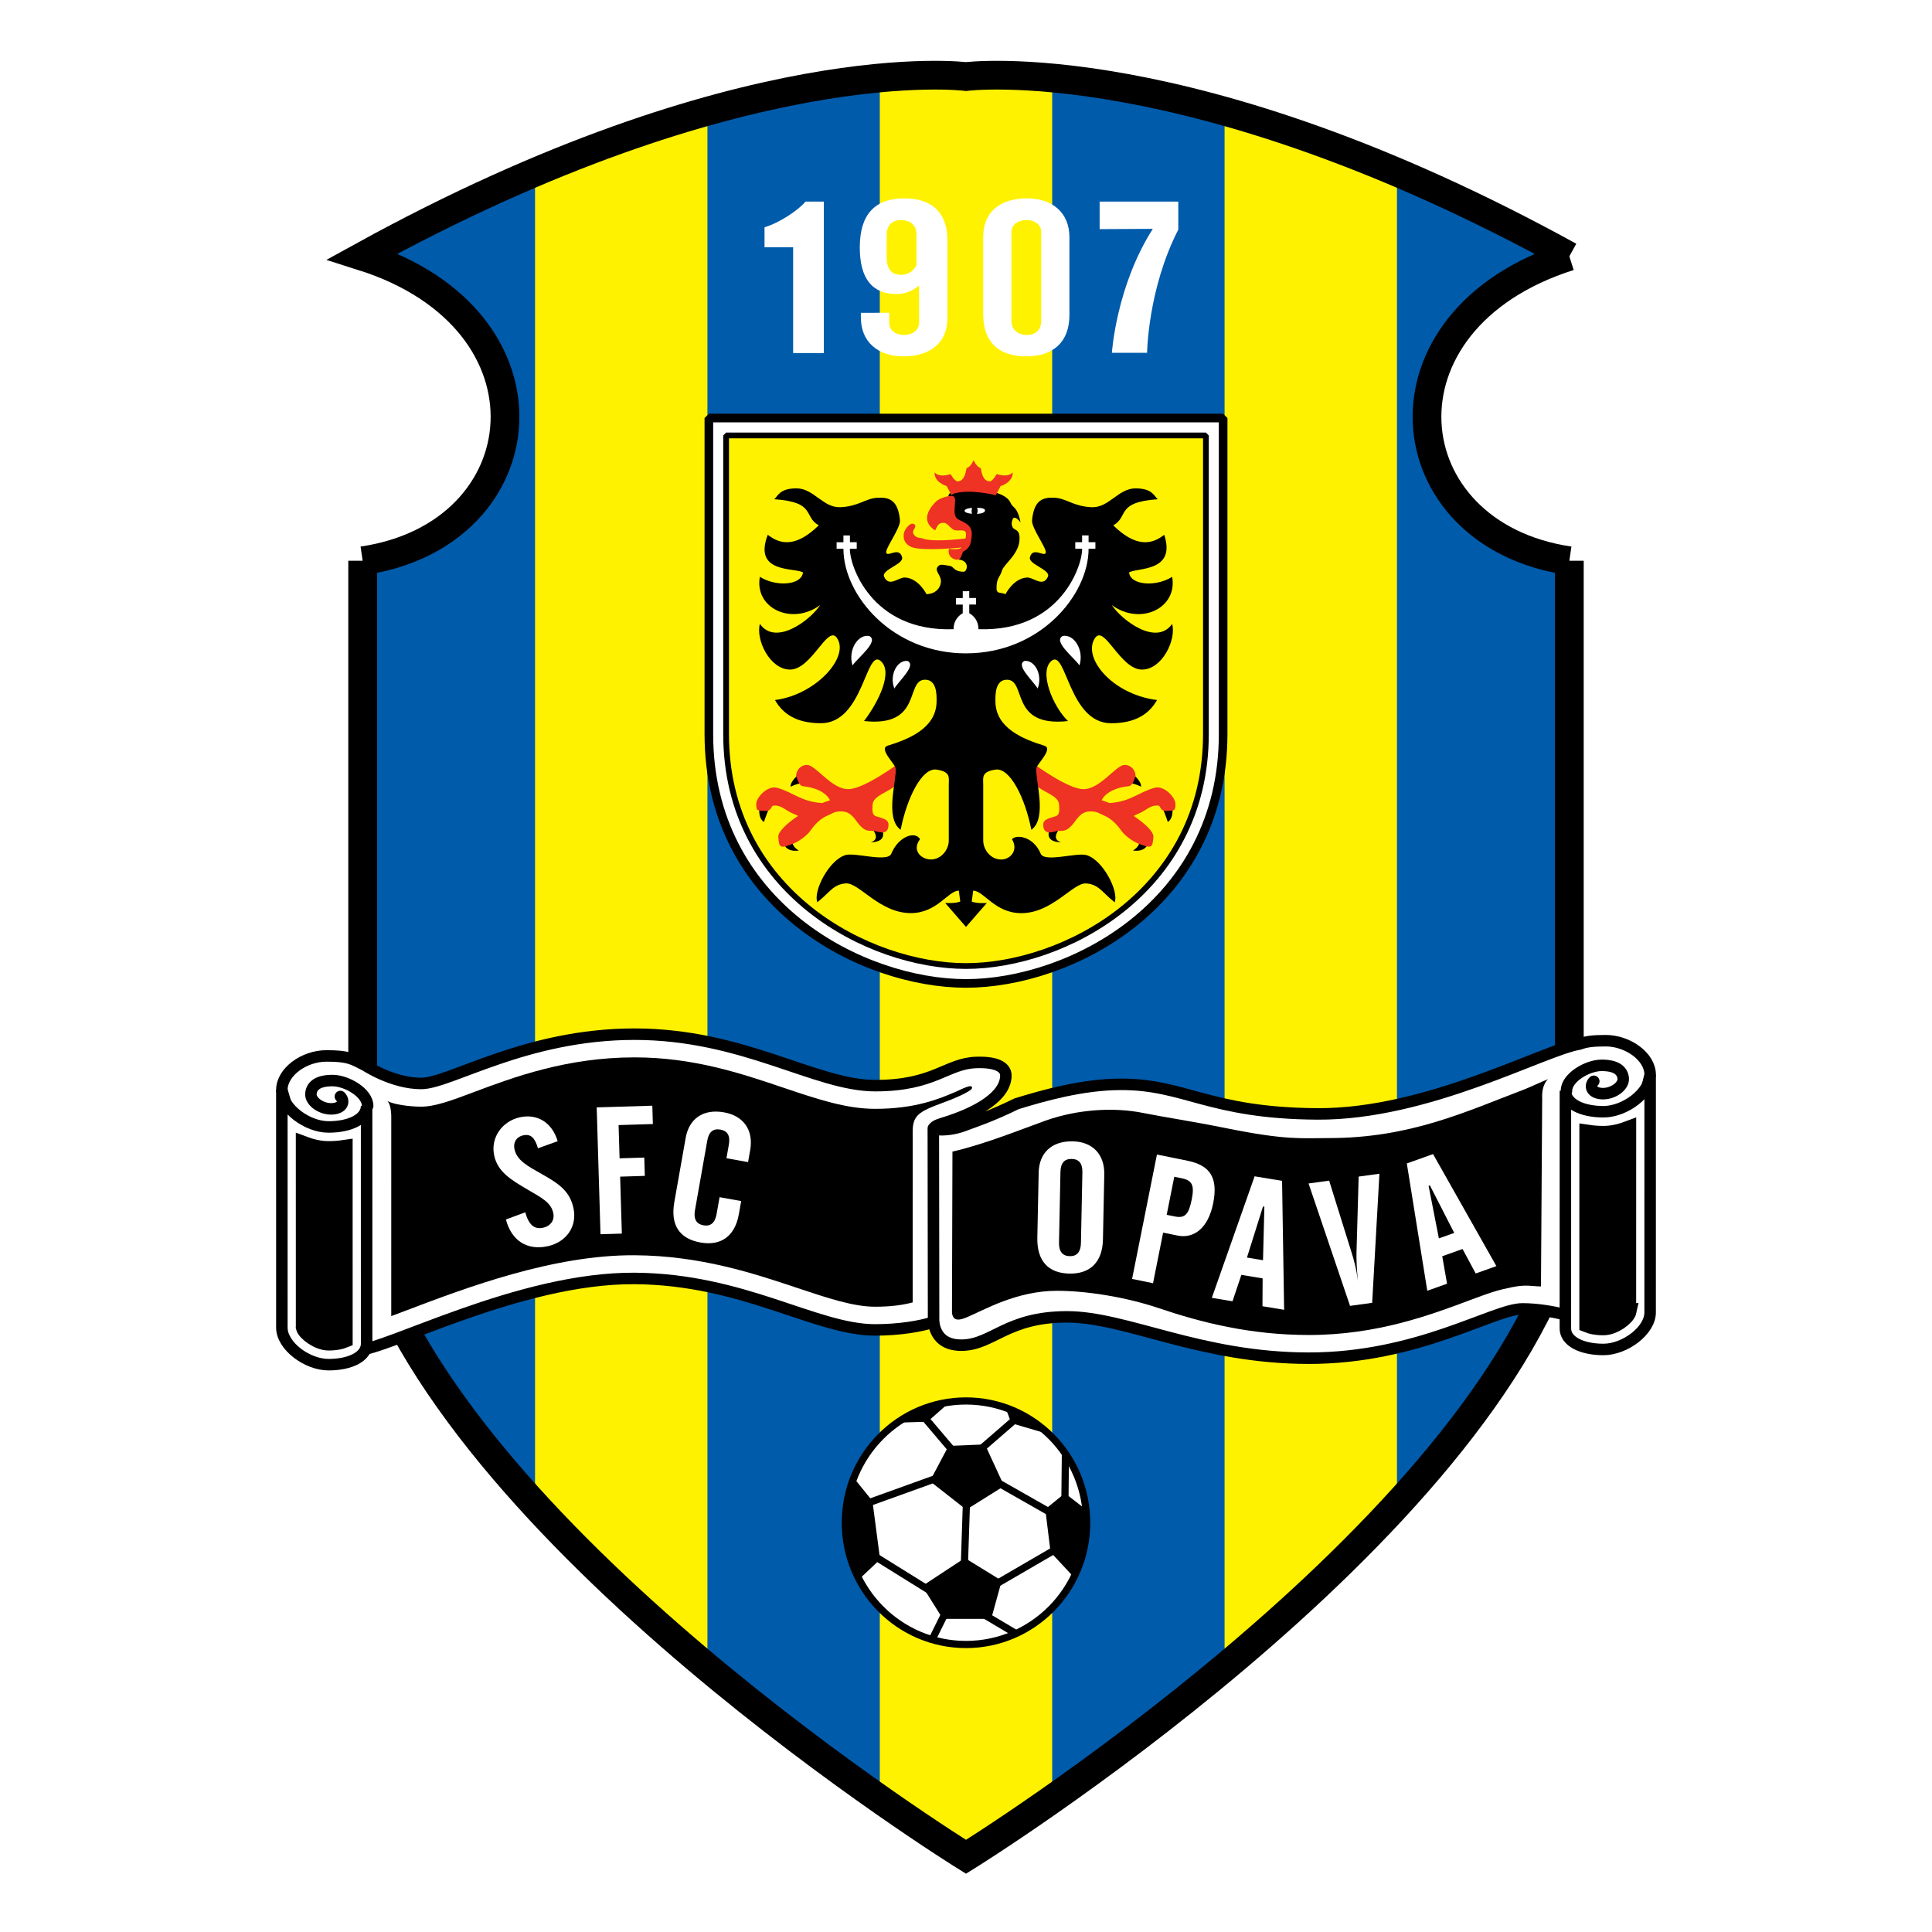
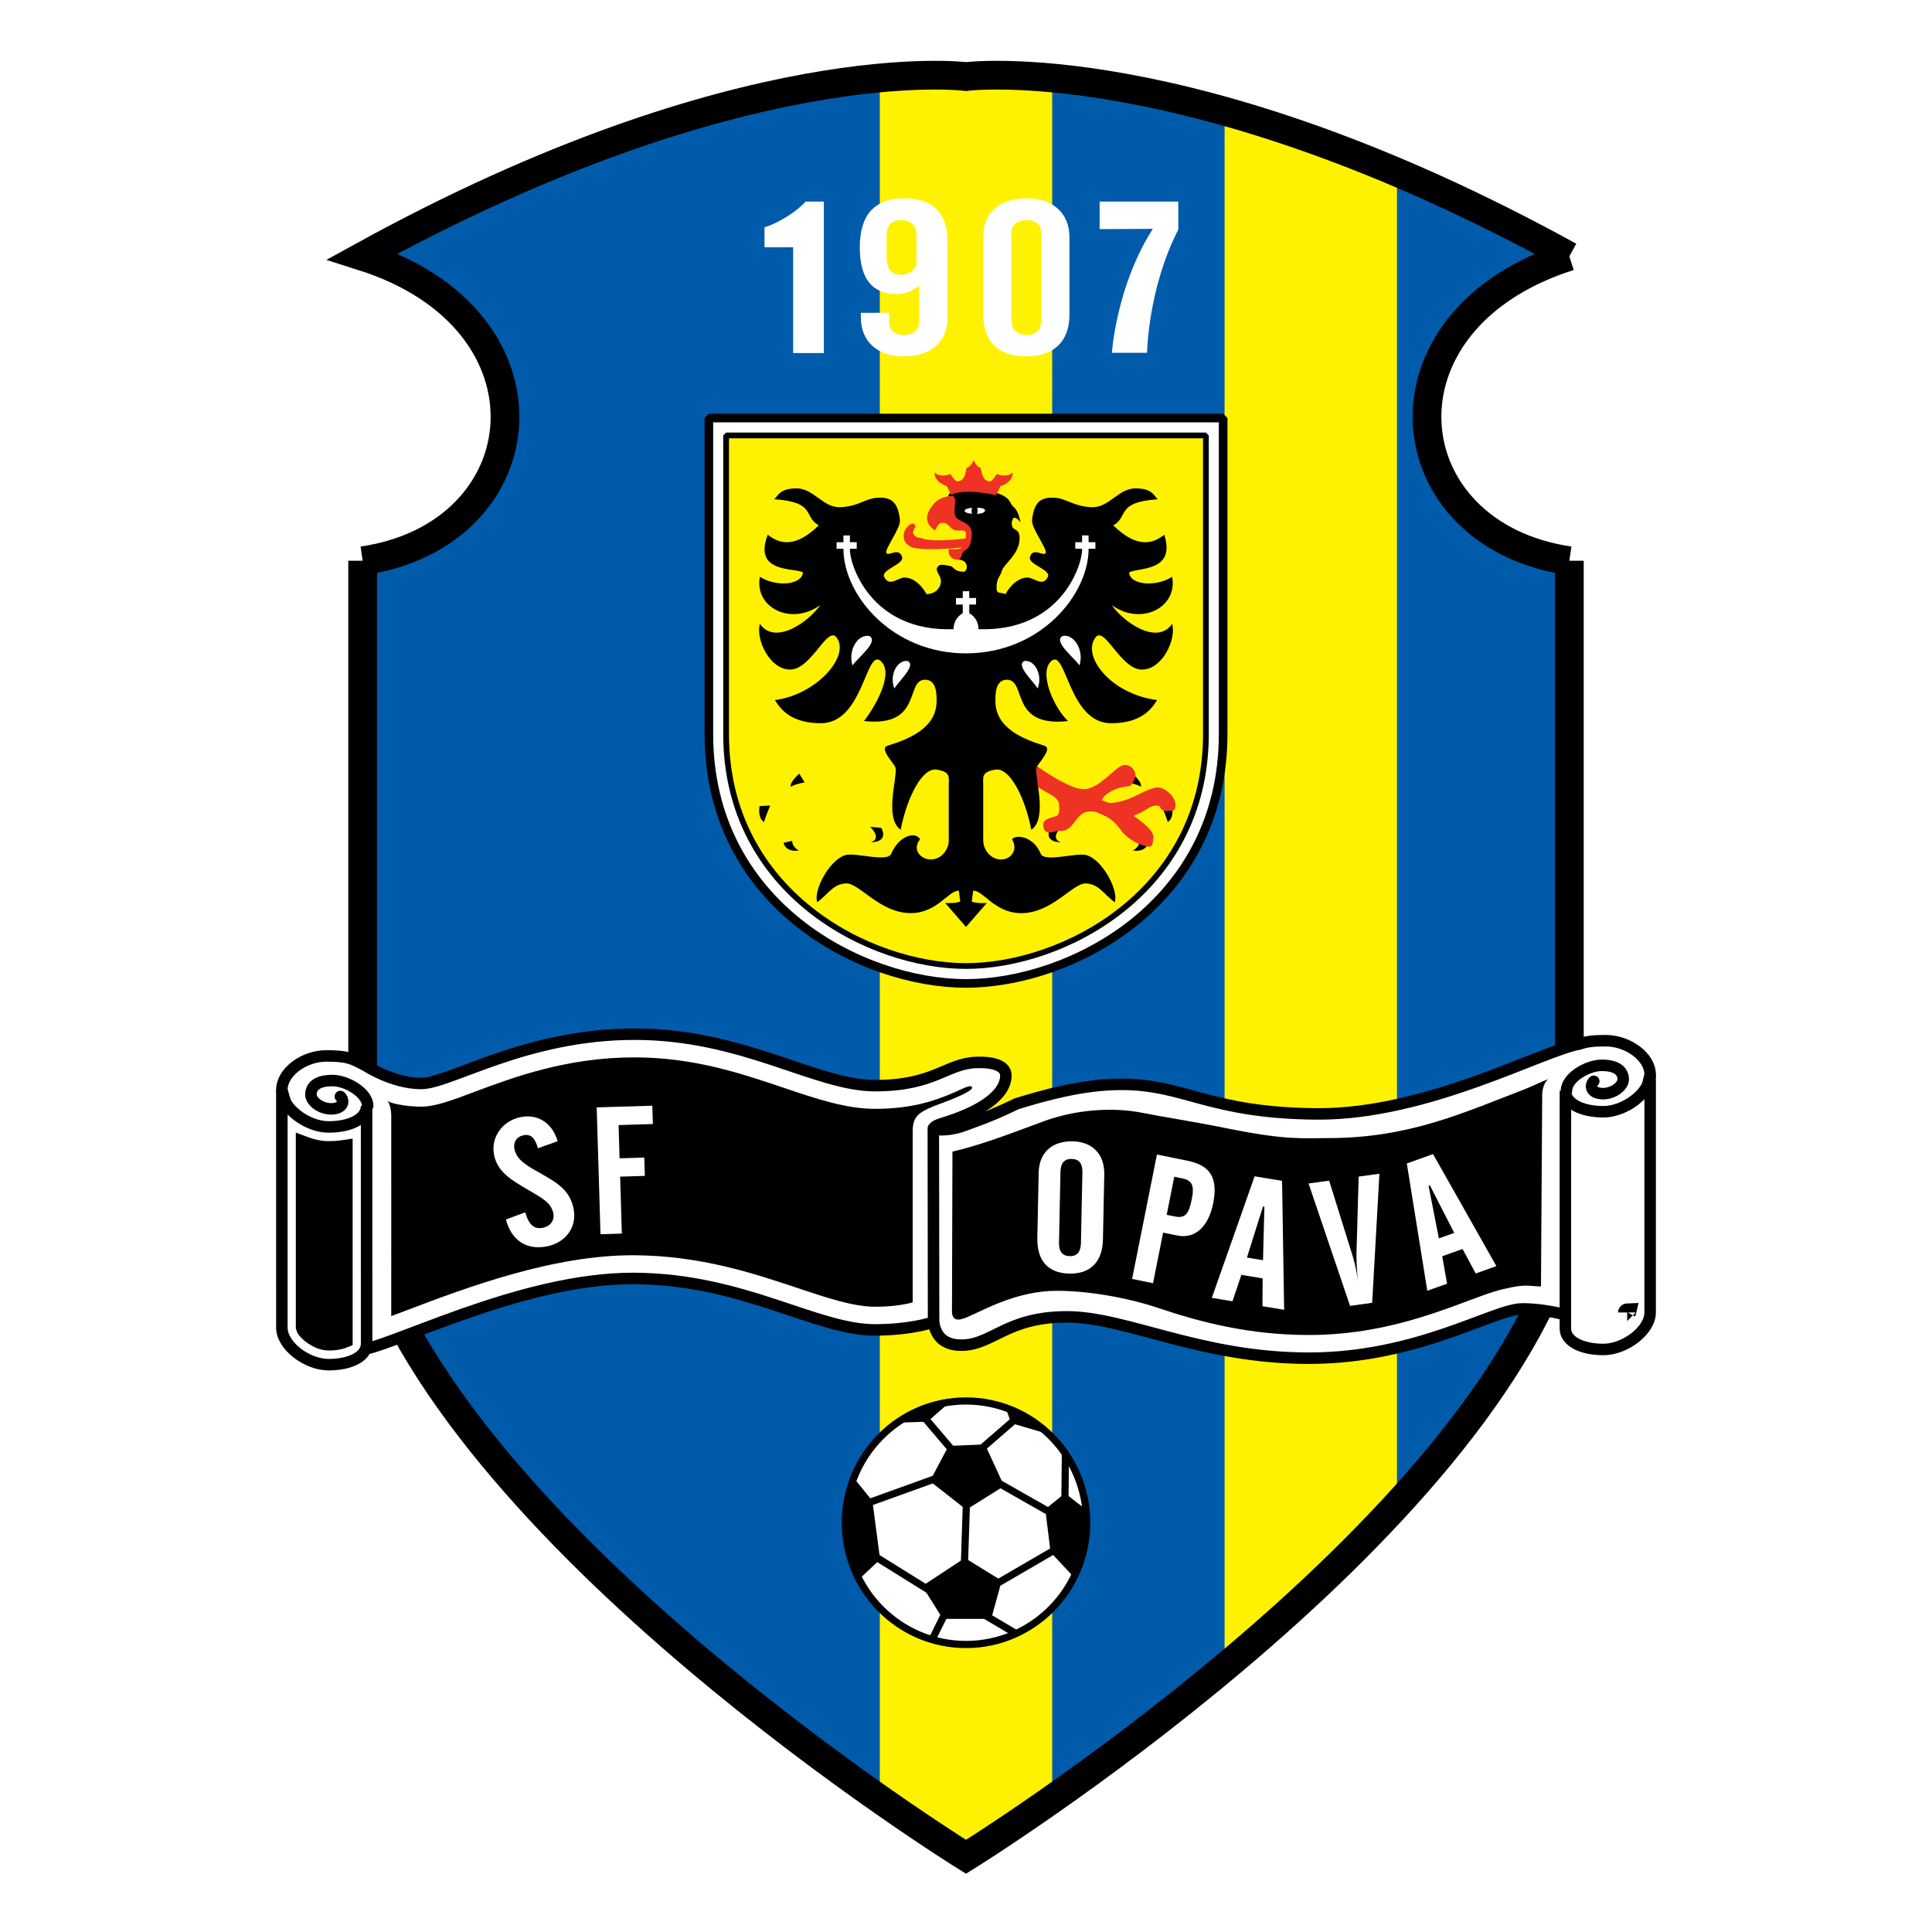
<svg xmlns="http://www.w3.org/2000/svg" version="1.0" id="Layer_1" x="0px" y="0px" width="192.756px" height="192.756px" viewBox="0 0 192.756 192.756" enable-background="new 0 0 192.756 192.756" xml:space="preserve">
  <g>
    <polygon fill-rule="evenodd" clip-rule="evenodd" fill="#FFFFFF" points="0,0 192.756,0 192.756,192.756 0,192.756 0,0  " />
    <path fill-rule="evenodd" clip-rule="evenodd" fill="#005BAB" d="M156.574,25.573C118.736,4.746,96.378,7.638,96.378,7.638   S74.02,4.746,36.182,25.573c20.065,6.364,17.772,27.771,0,30.375v66.533c8.313,30.664,60.196,62.773,60.196,62.773   s51.884-32.109,60.196-62.773V55.948C138.802,53.344,136.509,31.938,156.574,25.573L156.574,25.573z" />
-     <path fill-rule="evenodd" clip-rule="evenodd" fill="#FFF200" d="M70.58,166.117V11.176c-5.068,1.433-10.818,3.41-17.199,6.126   v132.522C58.769,155.732,64.784,161.262,70.58,166.117L70.58,166.117z" />
    <path fill-rule="evenodd" clip-rule="evenodd" fill="#FFF200" d="M87.778,179.303c5.358,3.768,8.887,5.951,8.887,5.951   s3.276-2.027,8.312-5.549V7.75c-5.436-0.484-8.312-0.112-8.312-0.112s-3.081-0.398-8.887,0.166V179.303L87.778,179.303z" />
    <path fill-rule="evenodd" clip-rule="evenodd" fill="#FFF200" d="M122.177,166.598c5.766-4.797,11.78-10.279,17.198-16.145V17.062   c-6.392-2.693-12.143-4.642-17.198-6.045V166.598L122.177,166.598z" />
    <path fill="none" stroke="#000000" stroke-width="2.866" stroke-miterlimit="2.613" d="M156.574,25.573   C118.736,4.746,96.378,7.638,96.378,7.638S74.02,4.746,36.182,25.573c20.065,6.364,17.772,27.771,0,30.375 M36.182,55.948v66.533    M36.182,122.48c8.313,30.664,60.196,62.773,60.196,62.773s51.884-32.109,60.196-62.773 M156.574,122.48V55.948 M156.574,55.948   c-17.772-2.604-20.065-24.01,0-30.375" />
    <path fill-rule="evenodd" clip-rule="evenodd" fill="#FFFFFF" stroke="#000000" stroke-width="1.147" stroke-linecap="round" stroke-linejoin="bevel" stroke-miterlimit="2.613" d="   M160.193,103.83c-1.344,0-2.004,0.107-2.604,0.334c-3.588,0.582-15.137,7.039-26.156,6.971c-10.893-0.068-13.186-2.99-19.685-2.951   c-3.821,0.023-7.644,1.119-10.319,1.938c-2.651,1.303-4.358,1.832-5.231,2.17c-1.863,0.725-4.299,0.434-2.15-0.217   c3.583-1.084,6.307-2.748,6.307-4.773c0-0.682-0.646-1.373-2.938-1.301c-3.008,0.096-4.156,2.314-10.104,2.314   c-5.948,0-13.114-5.135-24.007-5.135c-10.893,0-18.417,4.918-21.283,4.918c-2.867,0-5.59-1.809-5.59-1.809   c-1.29-0.65-1.647-0.939-3.869-0.939s-4.443,1.59-4.443,3.398l7.524,25.963c2.867,0,16.125-7.232,27.662-7.16   c10.893,0.068,18.059,5.135,24.007,5.135c2.381,0,4.561-0.357,5.831-0.789c0.147,1.088,0.771,2.375,2.912,2.309   c3.009-0.096,4.442-2.822,10.391-2.822s13.258,4.123,24.15,4.123s18.417-4.916,21.284-4.918c3.01-0.002,6.02,1.086,6.02,1.086   c0.496,0.348,6.736-24.445,6.736-24.445C164.637,105.422,162.415,103.83,160.193,103.83L160.193,103.83z" />
    <path fill-rule="evenodd" clip-rule="evenodd" fill="#FFFFFF" stroke="#000000" stroke-width="1.147" stroke-linecap="round" stroke-linejoin="bevel" stroke-miterlimit="2.613" d="   M36.576,110.338c0,1.303-1.648,2.098-3.798,2.098c-2.15,0-4.658-1.879-4.658-3.688l0.002,23.717c0,1.809,2.508,3.689,4.658,3.689   s3.798-0.795,3.798-2.098L36.576,110.338L36.576,110.338z" />
    <path fill-rule="evenodd" clip-rule="evenodd" stroke="#000000" stroke-width="1.8" stroke-miterlimit="2.613" d="M30.416,132.465   c0,0,0-0.016,0-0.041c-0.001-0.002-0.003-0.006-0.004-0.008C30.412,132.416,30.416,132.434,30.416,132.465L30.416,132.465z" />
    <path fill-rule="evenodd" clip-rule="evenodd" stroke="#000000" stroke-width="1.8" stroke-miterlimit="2.613" d="M32.778,114.75   c-0.771,0-1.581-0.162-2.364-0.453c0.001,6.773,0.002,17.418,0.002,18.127c0.117,0.449,1.322,1.416,2.364,1.416   c0.754,0,1.244-0.127,1.505-0.234c0-2.299-0.001-12.891-0.002-18.961C33.818,114.713,33.318,114.75,32.778,114.75L32.778,114.75z" />
    <path fill-rule="evenodd" clip-rule="evenodd" d="M87.312,110.629c-2.9,0-5.802-0.98-9.162-2.113   c-4.197-1.418-8.954-3.021-14.845-3.021c-6.788,0-12.12,1.998-16.013,3.459c-2.256,0.848-3.887,1.457-5.271,1.457   c-1.206,0-2.724-0.215-3.374-0.561c0.435,0.416,0.389,1.719,0.389,1.719l-0.001,19.738c0.536-0.199,1.086-0.408,1.619-0.609   c5.782-2.195,14.52-5.512,22.665-5.461c6.602,0.041,11.938,1.828,16.228,3.264c3.001,1.004,5.593,1.871,7.764,1.871   c1.605,0,2.782-0.174,3.746-0.43l0.001-16.928c-0.021-1.734,0.553-2.096,3.133-3.037c0.612-0.223,2.795-1.084,2.795-1.445   c0-0.445-1.068,0.156-1.72,0.434C93.661,109.648,91.308,110.629,87.312,110.629L87.312,110.629z" />
    <path fill-rule="evenodd" clip-rule="evenodd" fill="#FFFFFF" stroke="#000000" stroke-width="1.147" stroke-linecap="round" stroke-linejoin="bevel" stroke-miterlimit="2.613" d="   M156.181,108.82c0,1.301,1.647,2.098,3.798,2.098c2.149,0,4.658-1.881,4.658-3.689l-0.003,23.719c0,1.807-2.509,3.688-4.658,3.688   s-3.798-0.795-3.798-2.098L156.181,108.82L156.181,108.82z" />
    <path fill-rule="evenodd" clip-rule="evenodd" stroke="#000000" stroke-width="1.8" stroke-miterlimit="2.613" d="   M162.345,130.896c-0.001,0.004-0.004,0.006-0.005,0.008v0.043C162.34,130.914,162.344,130.896,162.345,130.896L162.345,130.896z" />
-     <path fill-rule="evenodd" clip-rule="evenodd" stroke="#000000" stroke-width="1.8" stroke-miterlimit="2.613" d="   M159.979,113.232c-0.541,0-1.041-0.039-1.506-0.107c0,6.072-0.002,16.664-0.002,18.963c0.262,0.105,0.751,0.232,1.505,0.232   c1.043,0,2.247-0.967,2.364-1.416l0.003-18.127C161.559,113.07,160.749,113.232,159.979,113.232L159.979,113.232z" />
    <path fill-rule="evenodd" clip-rule="evenodd" d="M104.297,111.811c3.249-1.158,6.879-1.352,9.746-0.773   c2.129,0.432,4.586,0.773,8.408,1.543c5.926,1.197,7.453,0.965,10.129,0.965c8.145,0,13.716-2.66,19.498-4.855   c0.531-0.201,1.848-0.826,2.382-1.025c0,0-0.668,0.48-0.596,1.928l-0.121,18.754c-0.859,0-1.433-0.219-2.866,0.072   c-1.356,0.273-2.011,0.467-4.267,1.314c-3.895,1.461-9.227,3.459-16.014,3.459c-5.891,0-10.78-1.26-14.978-2.676   c-3.359-1.133-7.275-1.734-10.176-1.734c-3.994,0-7.279,1.92-8.886,2.602c-0.651,0.279-1.481,0.58-1.577-0.434l0.048-16.055   C98.373,114.123,102.155,112.572,104.297,111.811L104.297,111.811z" />
    <path fill-rule="evenodd" clip-rule="evenodd" fill="#FFFFFF" d="M52.404,120.953c0.344,1.227,0.892,1.732,1.771,1.539   c0.764-0.168,1.179-0.752,1.024-1.471c-0.223-1.035-1.122-1.498-2.448-2.273c-1.807-1.053-3.096-1.836-3.446-3.467   c-0.384-1.787,0.805-3.424,2.562-3.809c1.72-0.377,3.206,0.492,3.773,2.387l-1.968,0.705c-0.307-1.053-0.714-1.459-1.479-1.291   c-0.649,0.143-1.014,0.68-0.863,1.381c0.241,1.123,1.301,1.68,2.711,2.473c1.708,0.965,2.806,1.697,3.175,3.416   c0.391,1.822-0.713,3.385-2.567,3.791c-2.025,0.443-3.611-0.514-4.173-2.666L52.404,120.953L52.404,120.953z" />
    <polygon fill-rule="evenodd" clip-rule="evenodd" fill="#FFFFFF" points="59.533,110.484 65.082,110.316 65.137,112.145    61.717,112.25 61.816,115.566 64.279,115.49 64.334,117.318 61.871,117.395 62.042,123.076 59.912,123.141 59.533,110.484  " />
-     <path fill-rule="evenodd" clip-rule="evenodd" fill="#FFFFFF" d="M68.409,113.533c0.343-1.943,1.768-2.926,3.845-2.551   c1.906,0.342,2.948,1.75,2.592,3.764l-0.212,1.199l-2.156-0.387l0.243-1.377c0.153-0.865-0.138-1.355-0.85-1.482   c-0.712-0.129-1.153,0.229-1.306,1.094l-1.229,6.957c-0.153,0.865,0.134,1.373,0.847,1.5c0.712,0.129,1.156-0.246,1.309-1.111   l0.299-1.695l2.156,0.387l-0.231,1.307c-0.39,2.207-1.795,3.193-3.835,2.826c-2.116-0.381-3.004-1.76-2.603-4.037L68.409,113.533   L68.409,113.533z" />
    <path fill-rule="evenodd" clip-rule="evenodd" fill="#FFFFFF" d="M107.846,124.023c-0.019,0.879-0.399,1.32-1.122,1.305   c-0.724-0.016-1.085-0.471-1.067-1.35l0.145-7.064c0.018-0.879,0.397-1.303,1.121-1.287s1.086,0.453,1.067,1.332L107.846,124.023   L107.846,124.023z M103.628,116.994l-0.133,6.49c-0.047,2.312,1.082,3.539,3.192,3.584c2.071,0.043,3.309-1.152,3.354-3.393   l0.133-6.492c0.042-2.045-1.204-3.271-3.139-3.312C104.926,113.828,103.669,115.021,103.628,116.994L103.628,116.994z" />
    <path fill-rule="evenodd" clip-rule="evenodd" fill="#FFFFFF" d="M116.4,121.203l0.758-3.799l0.747,0.154   c1.054,0.213,1.272,0.715,0.996,2.104c-0.288,1.441-0.642,1.918-1.678,1.707L116.4,121.203L116.4,121.203z M112.949,127.6   l2.089,0.426l1.007-5.047l1.438,0.293c1.667,0.338,3.068-0.785,3.554-3.211c0.505-2.533-0.281-3.789-2.542-4.25l-3.067-0.623   L112.949,127.6L112.949,127.6z" />
    <path fill-rule="evenodd" clip-rule="evenodd" fill="#FFFFFF" d="M124.409,125.467l1.602-5.096l0.136,0.023l-0.136,5.338   L124.409,125.467L124.409,125.467z M120.904,129.486l2.063,0.342l0.885-2.635l2.121,0.352l-0.017,2.777l2.162,0.357l-0.206-12.865   l-2.739-0.453L120.904,129.486L120.904,129.486z" />
    <path fill-rule="evenodd" clip-rule="evenodd" fill="#FFFFFF" d="M132.609,117.793l2.265,7.256c0.207,0.658,0.438,1.496,0.585,2.58   l0.031,0.23c-0.135-1.285-0.165-2.238-0.152-2.875l0.216-7.596l2.072-0.285l-0.724,12.879l-2.208,0.305l-4.138-12.211   L132.609,117.793L132.609,117.793z" />
    <path fill-rule="evenodd" clip-rule="evenodd" fill="#FFFFFF" d="M143.557,123.553l-1.027-5.244l0.129-0.045l2.43,4.744   L143.557,123.553L143.557,123.553z M142.4,128.779l1.973-0.703l-0.481-2.74l2.027-0.723l1.312,2.443l2.063-0.736l-6.318-11.176   l-2.617,0.934L142.4,128.779L142.4,128.779z" />
    <line fill="none" stroke="#000000" stroke-width="1.147" stroke-linecap="round" stroke-linejoin="round" stroke-miterlimit="2.613" x1="93.144" y1="131.896" x2="93.118" y2="112.58" />
    <path fill="none" stroke="#000000" stroke-width="1.147" stroke-linecap="round" stroke-linejoin="bevel" stroke-miterlimit="2.613" d="   M33.96,109.398c0.43,0.434,0.287,1.158-0.789,1.23c-1.075,0.07-2.222-0.725-2.15-1.52s0.717-1.301,2.15-1.301   s3.511,1.229,3.511,2.529 M159.011,107.881c-0.43,0.434-0.286,1.156,0.788,1.229c1.075,0.072,2.222-0.723,2.15-1.52   c-0.072-0.795-0.718-1.301-2.15-1.301s-3.511,1.229-3.511,2.531" />
    <path fill-rule="evenodd" clip-rule="evenodd" fill="#FFFFFF" stroke="#000000" stroke-width="0.717" stroke-miterlimit="2.613" d="   M96.378,164.072c6.649,0,12.039-5.439,12.039-12.15c0-6.709-5.39-12.148-12.039-12.148c-6.648,0-12.039,5.439-12.039,12.148   C84.339,158.633,89.729,164.072,96.378,164.072L96.378,164.072z" />
    <path fill-rule="evenodd" clip-rule="evenodd" d="M85.657,157.611l2.15-2.025l-0.765-5.834l-1.911-2.361   C83.078,153.127,85.657,157.611,85.657,157.611L85.657,157.611z" />
    <path fill-rule="evenodd" clip-rule="evenodd" d="M89.479,141.941l3.058-0.096l2.246-1.977   C91.677,140.303,89.479,141.941,89.479,141.941L89.479,141.941z" />
    <path fill-rule="evenodd" clip-rule="evenodd" d="M100.324,140.447l0.573,1.543l3.774,1.109   C102.475,141.025,100.324,140.447,100.324,140.447L100.324,140.447z" />
    <path fill-rule="evenodd" clip-rule="evenodd" d="M108.303,150.572l-2.055-1.592l-1.959,1.592l0.526,4.291l2.34,2.508   C108.924,153.609,108.303,150.572,108.303,150.572L108.303,150.572z" />
    <polygon fill-rule="evenodd" clip-rule="evenodd" points="94.639,144.258 92.776,147.775 96.406,150.621 100.181,148.258    98.27,144.111 94.639,144.258  " />
    <polygon fill-rule="evenodd" clip-rule="evenodd" points="96.263,155.441 92.012,158.238 94.066,161.516 98.891,161.516    99.942,157.707 96.263,155.441  " />
    <path fill="none" stroke="#000000" stroke-width="0.717" stroke-miterlimit="2.613" d="M86.613,149.945l7.357-2.65    M87.234,155.25l5.733,3.566 M94.257,161.035l-1.242,2.506 M98.079,161.035l3.248,1.928 M105.341,154.574l-5.972,3.471    M96.216,156.166l0.239-7.232 M99.465,147.873l5.254,2.988 M106.248,149.656l0.048-4.58 M101.232,141.654l-3.393,2.939    M94.926,144.594l-2.866-3.375" />
    <path fill-rule="evenodd" clip-rule="evenodd" fill="#FFFFFF" stroke="#000000" stroke-width="0.86" stroke-linejoin="bevel" stroke-miterlimit="2.613" d="   M70.723,41.708v31.531c0,17.068,15.335,24.878,25.655,24.878s25.655-7.811,25.655-24.878V41.708H70.723L70.723,41.708z" />
    <path fill-rule="evenodd" clip-rule="evenodd" fill="#FFF200" stroke="#000000" stroke-width="0.573" stroke-linejoin="bevel" stroke-miterlimit="2.613" d="   M72.443,43.444v29.795c0,15.788,14.283,23.142,23.935,23.142c9.653,0,23.936-7.354,23.936-23.142V43.444H72.443L72.443,43.444z" />
-     <path fill-rule="evenodd" clip-rule="evenodd" d="M79.752,77.193c0,0-0.955,0.771-0.86,1.302c0.478-0.29,1.386-0.434,1.386-0.434   L79.752,77.193L79.752,77.193z" />
+     <path fill-rule="evenodd" clip-rule="evenodd" d="M79.752,77.193c0,0-0.955,0.771-0.86,1.302c0.478-0.29,1.386-0.434,1.386-0.434   L79.752,77.193L79.752,77.193" />
    <path fill-rule="evenodd" clip-rule="evenodd" d="M75.788,80.423c0,0-0.239,1.157,0.43,1.591c0.191-0.626,0.621-1.639,0.621-1.639   L75.788,80.423L75.788,80.423z" />
    <path fill-rule="evenodd" clip-rule="evenodd" d="M78.176,84.087c0,0,0.143,0.964,1.529,0.771   c-0.717-0.386-0.669-0.964-0.669-0.964L78.176,84.087L78.176,84.087z" />
    <path fill-rule="evenodd" clip-rule="evenodd" d="M87.922,82.592c0,0,0.86,1.398-1.051,1.447c1.194-0.386-0.048-1.542-0.048-1.542   L87.922,82.592L87.922,82.592z" />
    <path fill-rule="evenodd" clip-rule="evenodd" d="M112.977,77.19c0,0,0.956,0.771,0.86,1.302c-0.478-0.289-1.386-0.434-1.386-0.434   L112.977,77.19L112.977,77.19z" />
    <path fill-rule="evenodd" clip-rule="evenodd" d="M116.942,80.421c0,0,0.239,1.157-0.43,1.591   c-0.191-0.626-0.621-1.639-0.621-1.639L116.942,80.421L116.942,80.421z" />
    <path fill-rule="evenodd" clip-rule="evenodd" d="M114.553,84.085c0,0-0.143,0.964-1.528,0.771   c0.717-0.386,0.669-0.964,0.669-0.964L114.553,84.085L114.553,84.085z" />
    <path fill-rule="evenodd" clip-rule="evenodd" d="M104.808,82.59c0,0-0.86,1.398,1.051,1.446c-1.194-0.386,0.048-1.542,0.048-1.542   L104.808,82.59L104.808,82.59z" />
    <path fill-rule="evenodd" clip-rule="evenodd" fill="#EE3224" d="M115.221,78.589c-1.652,0.458-2.379,1.384-4.521,1.533   c-0.267-0.108-0.53-0.204-0.783-0.28c0.287-0.627,1.194-1.253,2.676-1.398c0.406-0.04,0.525-0.578,0.669-0.916   c0.144-0.337-0.239-1.253-1.099-1.205c-0.86,0.048-2.437,2.459-4.108,2.411c-1.579-0.045-4.969-2.555-4.969-2.555   s-0.309,1.471,0.144,2.025c0.669,0.82,2.389,1.109,2.437,2.073c0.023,0.481,0.096,1.012-0.335,1.157   c-0.727,0.245-1.338,0.29-1.242,1.013c0.106,0.801,0.781,0.623,1.29,0.482c0.525-0.145,0.956,0.289,1.863-0.964   c0.419-0.579,0.812-1.012,1.528-1.012c0.717,0,0.765,0.145,1.528,0.481c0.493,0.218,1.084,0.736,1.577,1.446   c0.335,0.482,1.146,1.061,1.625,1.254c1.444,0.583,1.48,0.434,1.576-0.627c0.045-0.497-0.817-1.333-1.972-2.102   c0.302-0.172,0.558-0.224,1.017-0.501c0.478-0.29,0.812-0.579,1.434-0.53c0.285,0.021,0.143,0.579,0.859,0.53   s0.859,0.048,0.859-0.675C117.274,79.505,116.096,78.346,115.221,78.589L115.221,78.589z" />
-     <path fill-rule="evenodd" clip-rule="evenodd" fill="#EE3224" d="M84.673,78.735c-1.672,0.048-3.249-2.362-4.109-2.41   c-0.859-0.049-1.242,0.868-1.099,1.205c0.143,0.338,0.263,0.877,0.669,0.917c1.481,0.145,2.389,0.771,2.675,1.398   c-0.252,0.076-0.516,0.172-0.782,0.279c-2.142-0.148-2.868-1.075-4.521-1.533c-0.875-0.243-2.055,0.916-2.055,1.639   s0.143,0.626,0.86,0.675c0.716,0.048,0.575-0.508,0.86-0.53c0.621-0.048,0.956,0.241,1.433,0.53   c0.459,0.278,0.715,0.329,1.017,0.501c-1.154,0.77-2.017,1.605-1.972,2.103c0.096,1.061,0.132,1.209,1.577,0.626   c0.478-0.193,1.29-0.771,1.624-1.254c0.493-0.71,1.083-1.229,1.576-1.446c0.765-0.337,0.813-0.482,1.529-0.482   s1.109,0.434,1.528,1.013c0.908,1.253,1.338,0.819,1.863,0.964c0.51,0.14,1.184,0.319,1.29-0.482   c0.096-0.723-0.516-0.768-1.242-1.013c-0.43-0.145-0.358-0.675-0.334-1.157c0.048-0.964,1.768-1.253,2.437-2.073   c0.452-0.553,0.143-2.025,0.143-2.025S86.252,78.69,84.673,78.735L84.673,78.735z" />
    <path fill-rule="evenodd" clip-rule="evenodd" d="M100.319,59.283c0,0,0.788-1.591,2.15-1.663c0.644-0.034,1.576,1.012,2.078-0.072   c0.326-0.706-1.98-1.24-1.792-1.953c0.286-1.085,1.434,0,1.577-0.434c0.143-0.434-1.434-2.459-1.362-3.254   c0.189-2.09,1.146-2.314,2.294-2.242c1.146,0.072,1.859,0.864,3.654,0.94c1.72,0.072,2.651-1.88,4.371-1.88   s1.863,0.796,2.222,1.085c-4.228,0.289-2.866,1.735-4.443,2.604c2.15,2.097,3.727,2.025,5.089,0.94   c1.218,3.759-2.724,3.254-3.512,3.761c0.144,1.302,2.723,1.446,4.3,0.434c0.573,3.11-3.153,4.917-6.021,2.82   c1.004,1.519,4.443,4.123,6.021,1.88c0.43,1.591-1.004,4.556-3.01,4.556c-2.15,0-3.729-4.464-4.658-3.182   c-1.361,1.88,1.576,5.639,6.163,6.22c-0.789,1.374-2.124,2.314-4.587,2.314c-4.228,0-4.469-7.463-5.947-6.219   c-1.29,1.084,0.144,4.554,1.647,6.002c-5.876,0.651-4.084-4.122-6.091-4.122c-1.156,0-1.169,1.443-1.146,2.242   c0.071,2.603,2.764,3.684,4.873,4.339c0.932,0.289-0.717,1.808-0.789,2.241c-0.164,1.001,1.147,4.99-0.501,6.147   c-0.646-3.254-2.149-6.219-3.583-6.002s-1.219,0.795-1.219,1.519v5.569c0,0.868,0.717,1.88,1.792,1.88   c0.931,0,1.744-0.941,1.074-2.024c0.431-0.508,2.15-0.29,2.867,1.446c0.375,0.908,3.604-0.157,4.586,0.145   c1.648,0.506,3.225,3.616,2.795,4.701c-1.218-0.94-1.576-1.808-2.866-1.88s-3.368,2.965-6.45,2.965   c-2.651,0-3.727-2.242-4.801-2.242l-0.143,1.085c0.501,0.217,1.504,0.145,1.504,0.145l-2.078,2.385L94.3,90.089   c0,0,1.003,0.072,1.505-0.145l-0.143-1.085c-1.075,0-2.15,2.242-4.801,2.242c-3.082,0-5.16-3.038-6.45-2.965   c-1.29,0.072-1.648,0.94-2.867,1.88c-0.43-1.085,1.147-4.194,2.795-4.701c0.982-0.301,4.212,0.764,4.586-0.145   c0.716-1.735,2.389-2.29,2.867-1.446c-0.86,1.133,0.144,2.025,1.075,2.025c1.075,0,1.792-1.013,1.792-1.88v-5.568   c0-0.723,0.215-1.302-1.218-1.519c-1.433-0.217-2.938,2.748-3.583,6.002c-1.648-1.157-0.336-5.146-0.502-6.146   c-0.071-0.434-1.72-1.953-0.788-2.242c2.11-0.656,4.802-1.736,4.873-4.339c0.022-0.798,0.009-2.242-1.146-2.242   c-2.007,0-0.215,4.772-6.091,4.122c1.433-1.88,2.938-4.918,1.648-6.002c-1.479-1.245-1.72,6.219-5.947,6.219   c-2.463,0-3.799-0.94-4.587-2.314c4.084-0.506,7.524-4.339,6.163-6.22c-0.928-1.282-2.508,3.182-4.658,3.182   c-2.007,0-3.439-2.965-3.01-4.556c1.577,2.242,5.017-0.361,6.02-1.88c-2.867,2.097-6.594,0.289-6.02-2.82   c1.577,1.012,4.156,0.868,4.299-0.434c-0.788-0.506-5.016,0.145-3.511-3.761c1.362,1.085,2.938,1.157,5.088-0.94   c-1.577-0.868-0.215-2.314-4.443-2.604c0.358-0.289,0.502-1.084,2.222-1.084s2.652,1.952,4.372,1.88   c1.795-0.076,2.508-0.868,3.655-0.94c1.146-0.072,2.105,0.152,2.293,2.242c0.072,0.796-1.505,2.821-1.361,3.254   c0.143,0.434,1.29-0.651,1.576,0.434c0.189,0.713-2.118,1.247-1.792,1.953c0.501,1.085,1.435,0.038,2.078,0.072   c1.362,0.072,2.15,1.663,2.15,1.663c0.86-0.036,1.362-0.542,1.434-1.193c0.071-0.651-0.609-1.085-0.358-1.482   c0.251-0.398,0.537-0.253,1.254-0.145c0.428,0.065,0.358,0.579,1.397,0.579c0.325,0,0.681-1.229-0.752-1.229   c-0.521,0,1.326-2.025,1.326-2.604s-1.827-1.519-1.827-1.519s-0.502-1.631-0.251-2.351c0.215-0.614,5.416-0.891,6.162,0.832   c0.252,0.579,0.646,0.29,1.004,1.953c-0.573-0.724-0.752-0.398-0.752-0.398s-0.252,0.398-0.072,0.832   c0.18,0.434,0.742,0.135,0.717,1.229c-0.035,1.519-1.576,2.495-1.756,3.146c-0.179,0.651-0.573,0.723-0.537,1.808   C99.442,59.292,99.89,59.067,100.319,59.283L100.319,59.283z" />
    <path fill-rule="evenodd" clip-rule="evenodd" fill="#FFFFFF" d="M97.327,51.271c0.687,0,0.95-0.173,0.95-0.343   s-0.264-0.271-0.95-0.271c-0.685,0-1.092,0.138-1.092,0.307S96.642,51.271,97.327,51.271L97.327,51.271z" />
    <path fill-rule="evenodd" clip-rule="evenodd" d="M97.202,51.616c0.168,0,0.34-0.429,0.34-0.669s-0.136-0.524-0.304-0.524   c-0.168,0-0.304,0.284-0.304,0.524S97.034,51.616,97.202,51.616L97.202,51.616z" />
    <path fill-rule="evenodd" clip-rule="evenodd" fill="#EE3224" d="M96.736,53.677c0,0-3.593,0.495-4.729,0.036   c-0.179-0.072-0.549,0.009-0.824-0.362c-0.322-0.434,0.349-0.733,0.071-1.012c-0.358-0.362-1.003,0.434-1.074,0.868   c-0.089,0.537,0.058,1.024,0.681,1.338c1.003,0.506,5.303,0.072,5.482,0.036S96.736,53.677,96.736,53.677L96.736,53.677z" />
    <path fill-rule="evenodd" clip-rule="evenodd" fill="#EE3224" d="M95.124,49.519c-0.273-0.138-1.314,0.121-1.72,0.506   c-0.609,0.579-1.648,1.917-0.107,2.893c0.25-0.47,0.322-0.759,0.824-0.759c0.502,0,0.717,0.723,1.29,0.759   c0.574,0.036,1.003-0.145,0.967,0.47c-0.019,0.325-0.036,0.325-0.25,0.615c-0.215,0.289,0.071,0.542-0.251,0.687   c-0.322,0.145-0.896,0.108-1.182,0.072c-0.18,0.362,0.071,1.049,0.824,1.085c0.431,0,0.452-0.752,0.609-0.832   c0.645-0.325,0.758-0.813,0.824-1.591c0.107-1.266-1.092-1.32-1.505-1.736C94.945,51.181,95.554,49.735,95.124,49.519   L95.124,49.519z" />
    <path fill-rule="evenodd" clip-rule="evenodd" fill="#EE3224" d="M99.443,47.294c0,0-0.401,0.751-0.723,0.728   c-0.628-0.046-0.77-0.749-0.874-1.324c-0.43-0.108-0.706-0.787-0.706-0.787c0.004-0.013-0.275,0.68-0.706,0.789   c-0.104,0.574-0.246,1.278-0.874,1.324c-0.321,0.023-0.723-0.728-0.723-0.728s-1.072,0.414-1.592-0.163   c-0.052,0.997,1.208,1.366,1.208,1.366l0.476,0.912l0.194-0.146c1.579-0.529,4.229,0.145,4.229,0.145l0.476-0.912   c0,0,1.26-0.371,1.208-1.366C100.517,47.708,99.443,47.294,99.443,47.294L99.443,47.294z" />
    <path fill-rule="evenodd" clip-rule="evenodd" fill="#FFFFFF" d="M86.728,63.452c-1.13-0.204-2.15,1.398-1.672,2.941   C85.628,65.573,87.731,63.982,86.728,63.452L86.728,63.452z" />
    <path fill-rule="evenodd" clip-rule="evenodd" fill="#FFFFFF" d="M90.54,65.944c-1.027-0.108-1.839,1.397-1.31,2.75   C89.691,67.921,91.475,66.354,90.54,65.944L90.54,65.944z" />
    <path fill-rule="evenodd" clip-rule="evenodd" fill="#FFFFFF" d="M108.608,54.096v-0.678h-0.648v0.677h-0.68v0.654h0.68   c0.075,1.468-2.026,8.314-10.339,8.025c0-1.158-0.916-1.591-0.916-1.591l-0.003-0.866h0.68v-0.654h-0.68v-0.678l-0.648,0.002v0.679   h-0.679v0.654h0.679l-0.002,0.865c0,0-0.916,0.434-0.916,1.591c-8.313,0.29-10.415-6.556-10.34-8.024h0.68v-0.655h-0.679V53.42   h-0.648v0.678h-0.68v0.655h0.68c0,4.601,4.825,10.434,12.23,10.434v-0.002c7.405,0,12.23-5.834,12.23-10.435h0.68v-0.654H108.608   L108.608,54.096z" />
    <path fill-rule="evenodd" clip-rule="evenodd" fill="#FFFFFF" d="M106.029,63.449c1.129-0.204,2.149,1.398,1.672,2.941   C107.128,65.57,105.025,63.979,106.029,63.449L106.029,63.449z" />
    <path fill-rule="evenodd" clip-rule="evenodd" fill="#FFFFFF" d="M102.217,65.941c1.027-0.108,1.839,1.397,1.31,2.75   C103.064,67.918,101.281,66.351,102.217,65.941L102.217,65.941z" />
    <path fill-rule="evenodd" clip-rule="evenodd" fill="#FFFFFF" d="M76.278,22.673c1.485-0.433,3.394-1.717,4.083-2.557h1.833v15.109   h-3.063V24.669h-2.854V22.673L76.278,22.673z" />
    <path fill-rule="evenodd" clip-rule="evenodd" fill="#FFFFFF" d="M91.435,26.493c-0.345,0.602-0.876,0.925-1.54,0.925   c-0.982,0-1.434-0.603-1.434-1.786v-2.129c0-1.033,0.531-1.548,1.434-1.548c0.876,0,1.54,0.473,1.54,1.398V26.493L91.435,26.493z    M85.89,31.684c0,2.418,1.693,3.869,4.238,3.869c2.757,0,4.397-1.429,4.397-3.805V23.99c0-2.764-1.534-4.199-4.292-4.199   c-2.969,0-4.452,1.627-4.452,4.895c0,3.111,1.244,4.648,3.655,4.648c0.85,0,1.566-0.274,2.257-0.842v3.724   c0,0.731-0.664,1.204-1.488,1.204c-0.903,0-1.486-0.495-1.486-1.204v-1.011l-2.831,0.007V31.684L85.89,31.684z" />
    <path fill-rule="evenodd" clip-rule="evenodd" fill="#FFFFFF" d="M100.91,32.005v-8.872c0-0.708,0.664-1.179,1.487-1.179   c0.903,0,1.487,0.493,1.487,1.2v8.851c0,0.922-0.584,1.415-1.434,1.415C101.574,33.42,100.91,32.906,100.91,32.005L100.91,32.005z    M98.098,23.604v7.758c0,2.761,1.529,4.19,4.282,4.19c2.73,0,4.317-1.451,4.317-4.126v-7.758c0-2.443-1.693-3.878-4.237-3.878   C99.706,19.792,98.098,21.226,98.098,23.604L98.098,23.604z" />
    <path fill-rule="evenodd" clip-rule="evenodd" fill="#FFFFFF" d="M109.711,20.114h7.848v2.794   c-3.042,5.927-3.113,12.291-3.113,12.291h-3.512c0,0,0.431-6.653,4.085-12.367l-5.308,0.029V20.114L109.711,20.114z" />
  </g>
</svg>